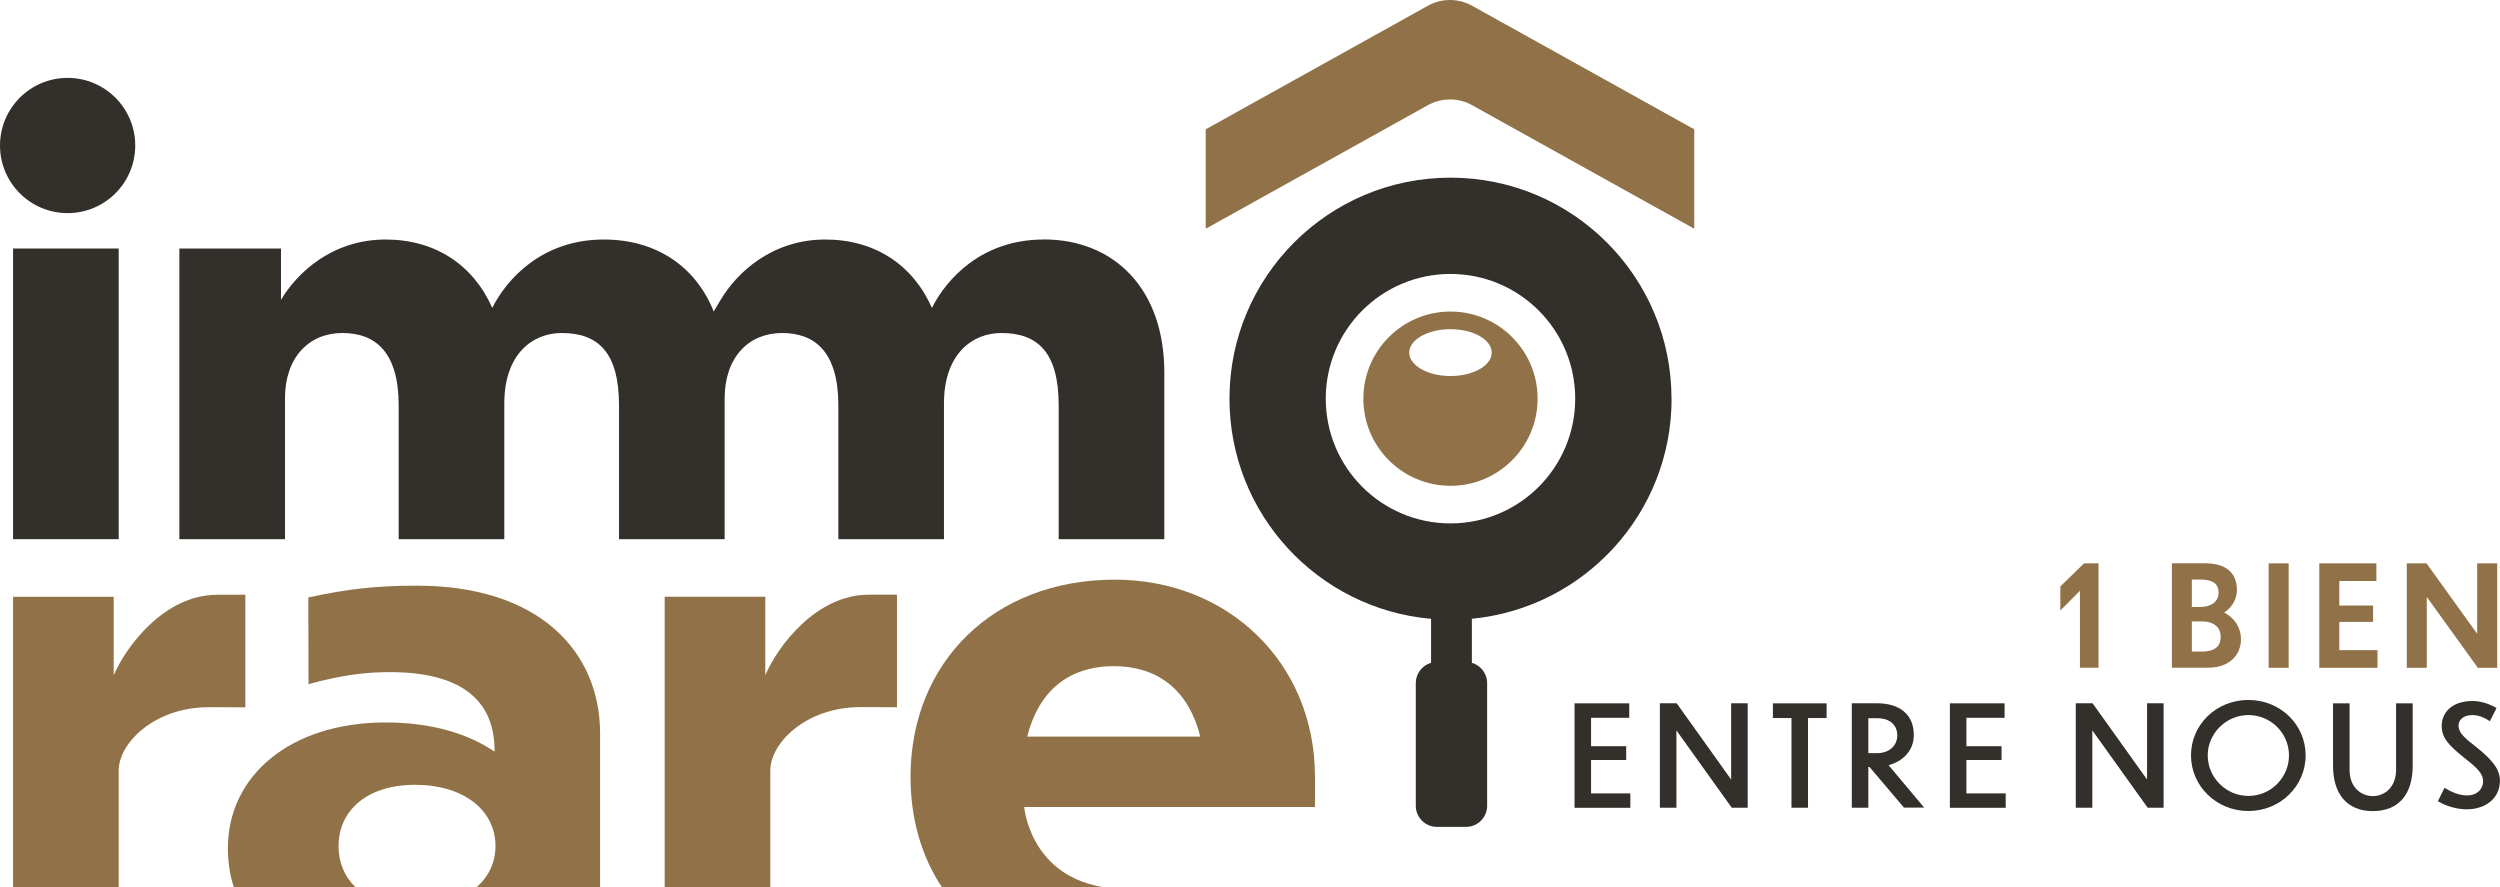
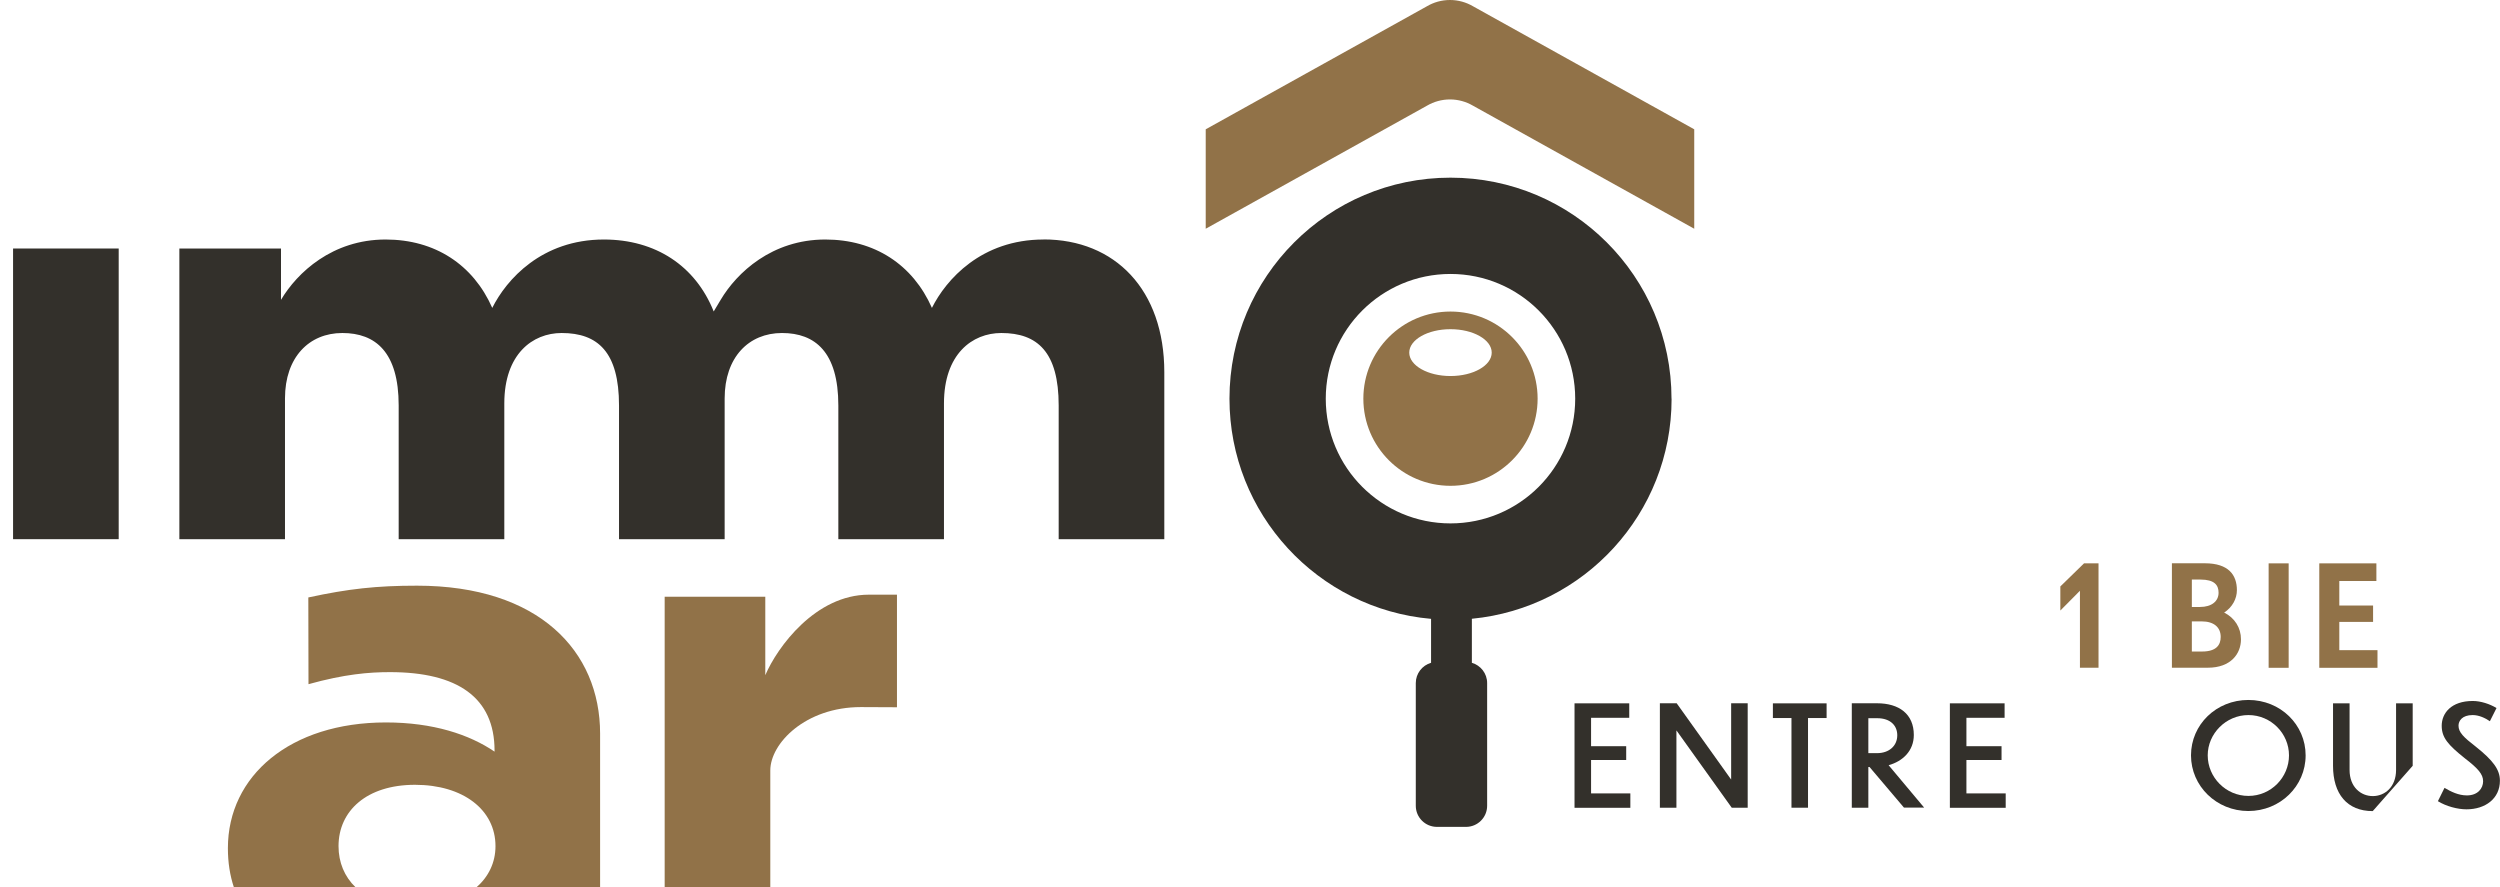
<svg xmlns="http://www.w3.org/2000/svg" id="Layer_2" data-name="Layer 2" width="294.66" height="104.6" viewBox="0 0 294.66 104.6">
  <defs>
    <style>
      .cls-1 {
        fill: #33302b;
      }

      .cls-2 {
        fill: #917248;
      }
    </style>
  </defs>
  <g id="Calque_1" data-name="Calque 1">
    <g>
      <g>
        <g>
          <path class="cls-2" d="M247.34,78.7h-2.19v-9.07l-2.31,2.33v-2.84l2.79-2.72h1.71v12.31Z" />
          <path class="cls-2" d="M260.21,78.7h-4.22v-12.31h3.88c2.82,0,3.78,1.4,3.78,3.17,0,1.02-.54,2.01-1.5,2.64,1.25.63,1.98,1.8,1.98,3.15,0,1.7-1.19,3.35-3.91,3.35ZM258.34,68.31v3.23h.96c1.38,0,2.19-.68,2.19-1.68,0-.91-.5-1.55-2.13-1.55h-1.02ZM258.34,73.24v3.55h1.22c1.68,0,2.18-.79,2.18-1.72,0-1.14-.81-1.83-2.23-1.83h-1.17Z" />
          <path class="cls-2" d="M267.39,66.4h2.36v12.31h-2.36v-12.31Z" />
          <path class="cls-2" d="M273.36,66.4h6.73v2.08h-4.37v2.89h3.98v1.93h-3.98v3.33h4.5v2.08h-6.86v-12.31Z" />
-           <path class="cls-2" d="M286.03,70.36v8.35h-2.36v-12.31h2.33l5.97,8.3v-8.3h2.36v12.31h-2.28l-6.02-8.35Z" />
        </g>
        <g>
          <path class="cls-1" d="M185.58,82.9h6.45v1.7h-4.5v3.35h4.14v1.63h-4.14v3.93h4.63v1.7h-6.58v-12.31Z" />
          <path class="cls-1" d="M197.59,86.1v9.1h-1.95v-12.31h1.98l6.42,8.99v-8.99h1.95v12.31h-1.88l-6.51-9.1Z" />
          <path class="cls-1" d="M211.15,84.63h-2.19v-1.73h6.33v1.73h-2.19v10.57h-1.95v-10.57Z" />
          <path class="cls-1" d="M220.34,90.4h-.13v4.8h-1.95v-12.31h2.97c2.61,0,4.34,1.27,4.34,3.74,0,1.86-1.3,3.1-2.97,3.56l4.19,5h-2.38l-4.07-4.8ZM220.21,84.65v4.12h1.02c1.43,0,2.39-.86,2.39-2.11,0-1.1-.76-2.01-2.38-2.01h-1.04Z" />
          <path class="cls-1" d="M229.82,82.9h6.45v1.7h-4.5v3.35h4.14v1.63h-4.14v3.93h4.63v1.7h-6.58v-12.31Z" />
-           <path class="cls-1" d="M246.61,86.1v9.1h-1.95v-12.31h1.98l6.42,8.99v-8.99h1.95v12.31h-1.88l-6.51-9.1Z" />
          <path class="cls-1" d="M271.75,89.03c0,3.63-2.99,6.56-6.75,6.56s-6.76-2.94-6.76-6.56,2.97-6.53,6.76-6.53,6.75,2.92,6.75,6.53ZM260.21,89.03c0,2.59,2.13,4.78,4.8,4.78s4.78-2.19,4.78-4.78-2.13-4.75-4.78-4.75-4.8,2.19-4.8,4.75Z" />
-           <path class="cls-1" d="M279.66,95.6c-3.03,0-4.68-2.03-4.68-5.34v-7.36h1.95v7.85c0,2.03,1.34,3.08,2.74,3.08s2.74-1.06,2.74-3.08v-7.85h1.96v7.36c0,3.32-1.62,5.34-4.7,5.34Z" />
+           <path class="cls-1" d="M279.66,95.6c-3.03,0-4.68-2.03-4.68-5.34v-7.36h1.95v7.85c0,2.03,1.34,3.08,2.74,3.08s2.74-1.06,2.74-3.08v-7.85h1.96v7.36Z" />
          <path class="cls-1" d="M293.49,85.02c-.58-.4-1.32-.74-2.05-.74-1.24,0-1.67.68-1.67,1.25,0,.79.61,1.37,2.03,2.47,2.08,1.65,2.85,2.74,2.85,4.01,0,2.13-1.73,3.38-3.94,3.38-1.06,0-2.41-.36-3.37-.96l.78-1.57c.78.46,1.65.89,2.64.89,1.29,0,1.91-.84,1.91-1.67s-.61-1.52-2.16-2.71c-1.96-1.57-2.72-2.42-2.72-3.83,0-1.48,1.12-2.92,3.66-2.92.94,0,2,.35,2.8.83l-.78,1.55Z" />
        </g>
      </g>
      <g>
        <path class="cls-2" d="M170.96,36.72c-5.67,0-10.27,4.6-10.27,10.27s4.6,10.27,10.27,10.27,10.27-4.6,10.27-10.27-4.6-10.27-10.27-10.27ZM170.96,44.32c-2.68,0-4.86-1.24-4.86-2.76s2.17-2.76,4.86-2.76,4.86,1.24,4.86,2.76-2.17,2.76-4.86,2.76Z" />
        <path class="cls-2" d="M170.9,0c.98,0,1.91.27,2.7.73l26.09,14.51v11.72s-26.09-14.51-26.09-14.51c-.79-.46-1.72-.73-2.7-.73h0c-.98,0-1.91.27-2.7.73l-26.09,14.51v-11.72L168.2.73C168.99.27,169.91,0,170.9,0h0Z" />
        <g>
-           <path class="cls-2" d="M24.66,83.35c-6.52,0-10.67,4.27-10.67,7.47v13.78H1.54v-34.26h11.86v9.25c1.42-3.32,5.93-9.49,12.21-9.49h3.31v13.27l-4.26-.02Z" />
          <path class="cls-2" d="M36.33,70.42c4.76-1.03,8.08-1.39,12.82-1.39,14.35,0,21.58,7.71,21.58,17.43v18.13h-14.58c1.42-1.24,2.25-2.91,2.25-4.86,0-4.27-3.79-7.23-9.49-7.23s-9.01,3.08-9.01,7.23c0,1.91.7,3.6,2.02,4.86h-14.35c-.47-1.41-.71-2.95-.71-4.62,0-8.54,7.35-14.82,18.62-14.82,5.57,0,9.84,1.42,12.81,3.44v-.12c0-6.28-4.39-9.25-12.33-9.25-2.49,0-5.34.24-9.6,1.42l-.02-10.23Z" />
-           <path class="cls-2" d="M129.57,104.48l.65.12h-19.18c-2.43-3.64-3.72-8.08-3.72-13.04,0-13.52,9.84-23.24,24.07-23.24,13.4,0,23.6,9.84,23.6,23.24v3.56h-34.27s.61,7.73,8.85,9.36ZM121.08,86.82h20.39c-1.3-5.22-4.74-8.3-10.2-8.3s-8.89,3.08-10.2,8.3Z" />
          <path class="cls-2" d="M101.46,83.34c-6.52,0-10.67,4.27-10.67,7.47v13.78h-12.45v-34.26h11.86v9.25c1.42-3.32,5.93-9.49,12.21-9.49h3.31v13.27l-4.26-.02Z" />
        </g>
      </g>
      <g>
        <g>
          <g>
            <path class="cls-1" d="M13.99,63.55H1.54V29.29h12.45v34.26Z" />
            <path class="cls-1" d="M123,28.23c-7.35,0-11.5,4.74-13.16,8.06-2.25-5.1-6.76-8.06-12.57-8.06-6.28,0-10.43,3.91-12.33,7.11l-.82,1.37c-2.15-5.38-6.86-8.48-12.94-8.48-7.35,0-11.5,4.74-13.16,8.06-2.25-5.1-6.76-8.06-12.57-8.06-6.28,0-10.43,3.91-12.33,7.11v-6.05h-11.98v34.26h12.45v-16.59c0-4.86,2.85-7.71,6.76-7.71s6.64,2.25,6.64,8.54v15.76h12.45v-16c0-5.81,3.32-8.3,6.76-8.3,4.27,0,6.76,2.25,6.76,8.54v15.76h12.45v-16.58h0c0-4.88,2.85-7.72,6.76-7.72s6.64,2.25,6.64,8.54v15.76h12.45v-16c0-5.81,3.32-8.3,6.76-8.3,4.27,0,6.76,2.25,6.76,8.54v15.76h12.45v-19.68c0-9.72-5.81-15.65-14.23-15.65Z" />
          </g>
-           <path class="cls-1" d="M7.97,9.18c-4.4,0-7.97,3.57-7.97,7.97s3.57,7.97,7.97,7.97,7.97-3.57,7.97-7.97-3.57-7.97-7.97-7.97Z" />
        </g>
        <path class="cls-1" d="M197.01,46.99c0-14.39-11.66-26.05-26.05-26.05s-26.05,11.66-26.05,26.05c0,13.61,10.44,24.78,23.76,25.95v5.18c-1.04.3-1.8,1.26-1.8,2.39v14.46c0,1.38,1.12,2.49,2.5,2.49h3.42c1.38,0,2.49-1.12,2.49-2.49v-14.46c0-1.14-.77-2.09-1.8-2.39v-5.19c13.21-1.27,23.54-12.39,23.54-25.93ZM170.96,61.69c-8.12,0-14.7-6.58-14.7-14.7s6.58-14.7,14.7-14.7,14.7,6.58,14.7,14.7-6.58,14.7-14.7,14.7Z" />
      </g>
    </g>
  </g>
</svg>